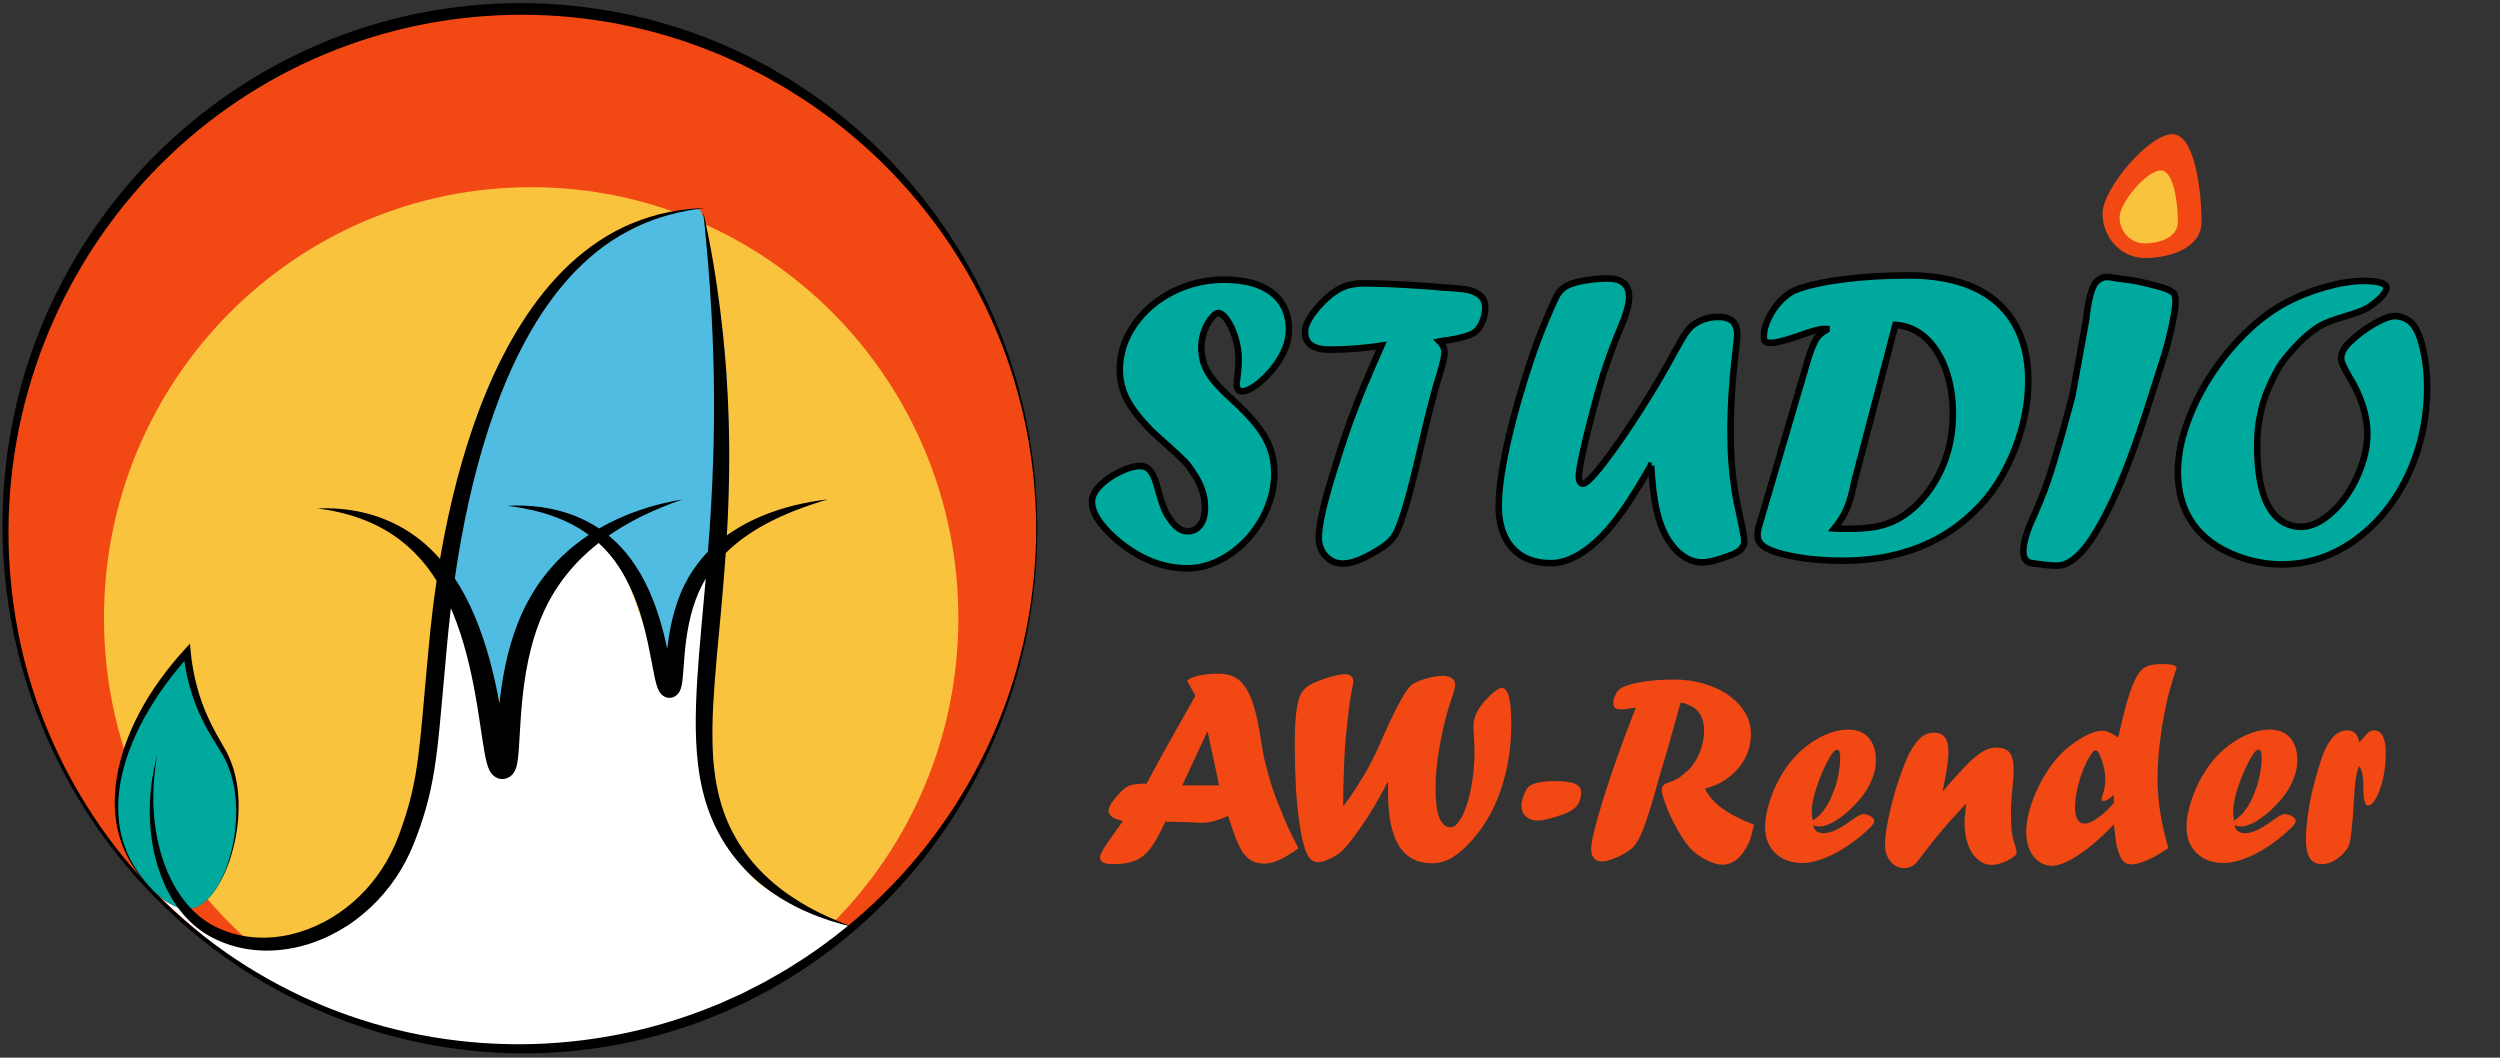
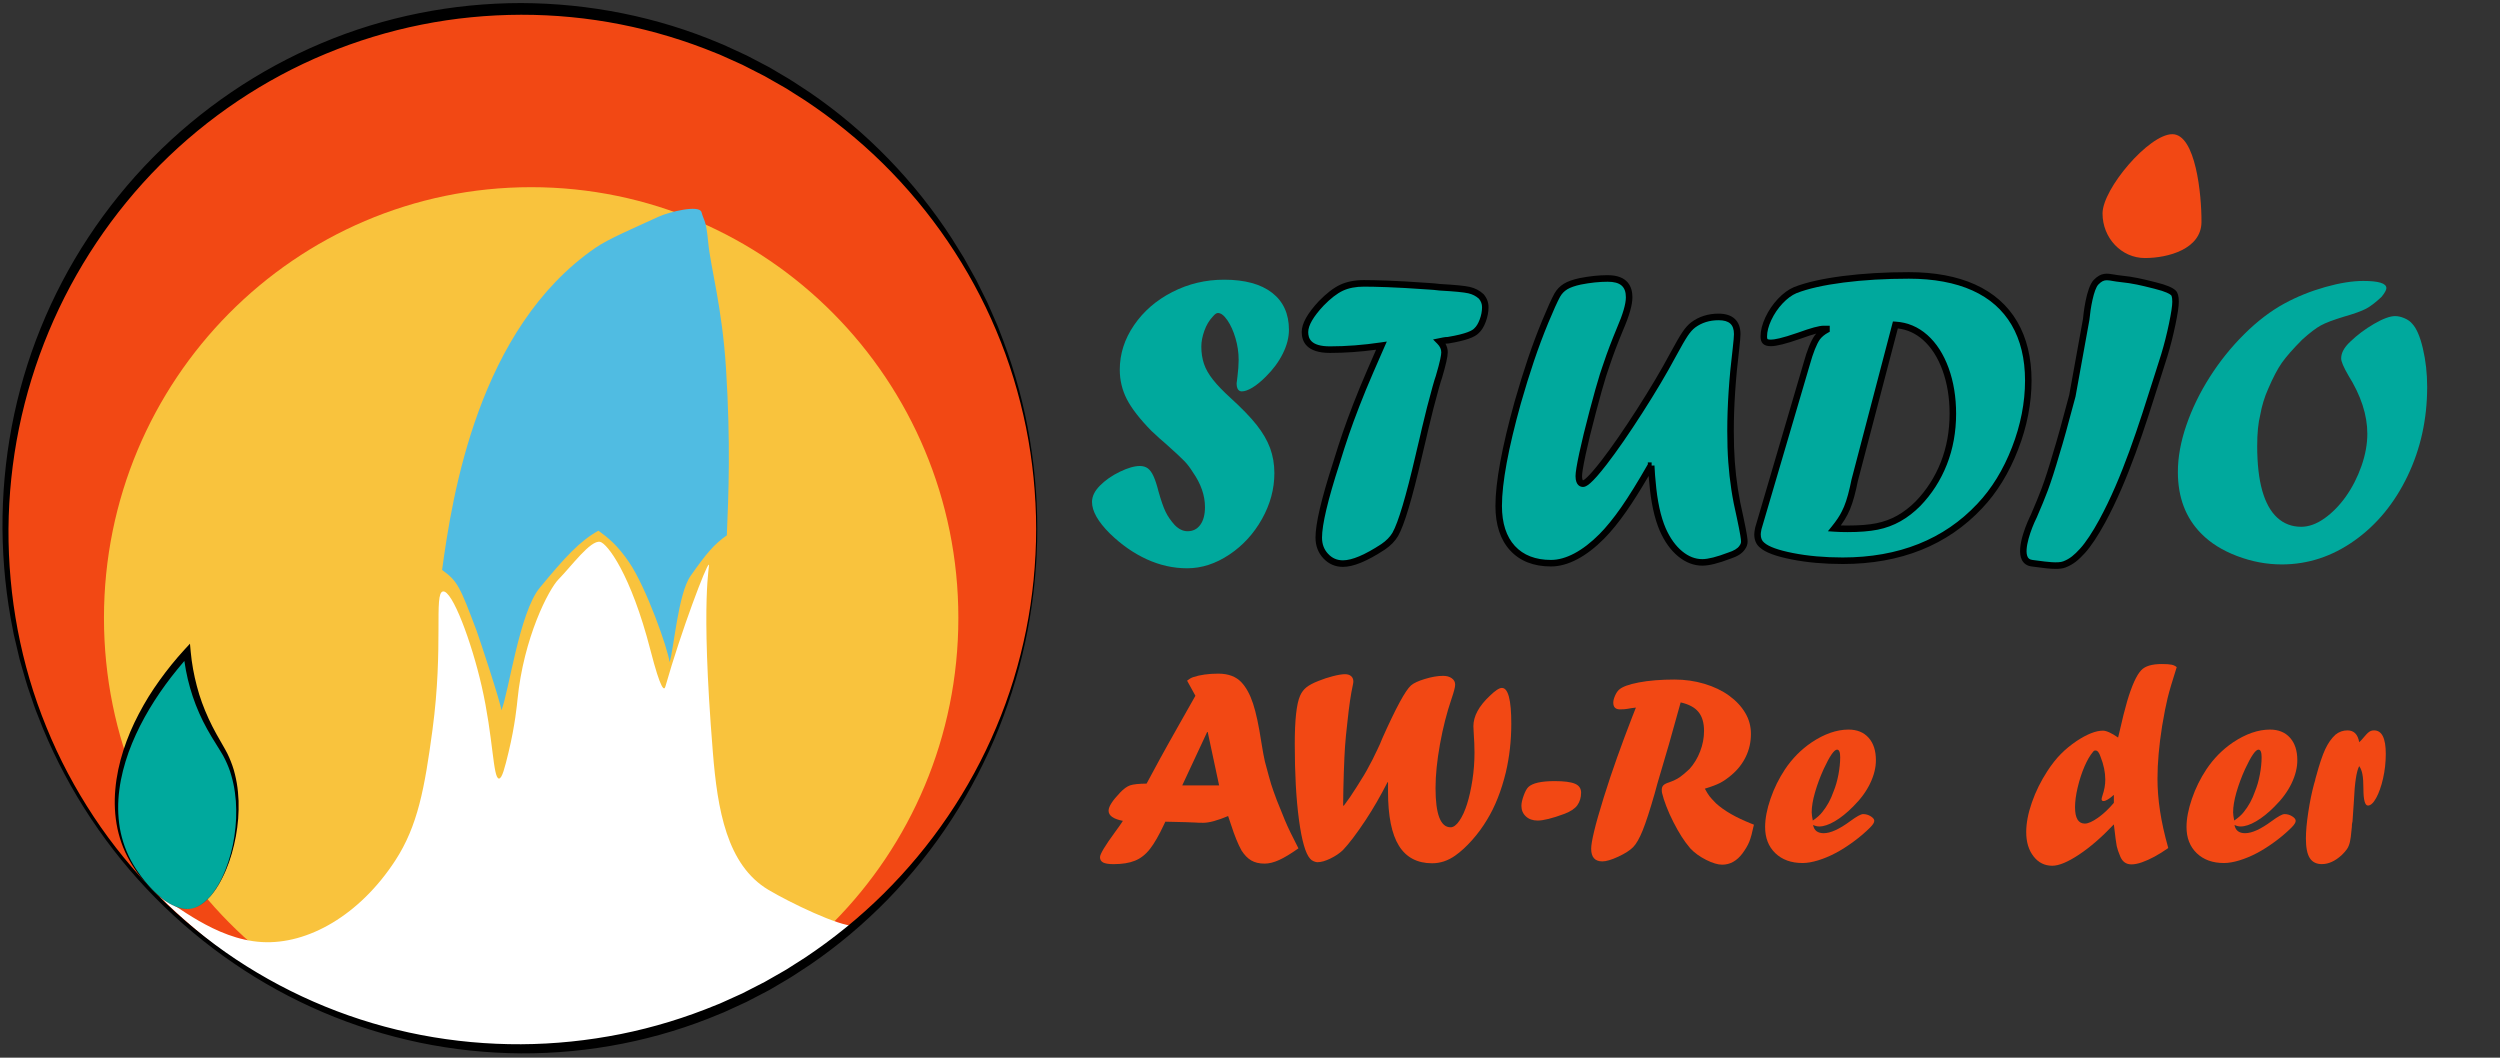
<svg xmlns="http://www.w3.org/2000/svg" width="234" height="99" viewBox="0 0 234 99" fill="none">
  <rect x="0" y="0" width="234" height="99" fill="#333333" stroke="none" />
  <path d="M48.776 98.168C75.43 98.168 97.037 76.378 97.037 49.5C97.037 22.622 75.43 0.833 48.776 0.833C22.121 0.833 0.514 22.622 0.514 49.5C0.514 76.378 22.121 98.168 48.776 98.168Z" fill="#F24814" />
  <path d="M49.716 98.162C71.8 98.162 89.702 80.11 89.702 57.841C89.702 35.572 71.8 17.52 49.716 17.52C27.633 17.52 9.731 35.572 9.731 57.841C9.731 80.11 27.633 98.162 49.716 98.162Z" fill="#F9C33D" />
  <path d="M41.458 55.361C40.596 55.514 41.535 60.464 40.481 68.309C39.746 73.782 39.104 77.315 36.992 80.552C33.68 85.632 28.841 88.426 24.515 88.177C20.092 87.924 16.374 84.549 14.94 83.911C16.677 85.691 20.613 89.155 24.226 91.409C26.749 92.983 29.1 94 30.295 94.471C36.23 96.812 43.914 98.546 51.791 98.088C61.522 97.521 72.473 93.955 79.945 86.657C78.534 86.703 73.964 84.5 71.936 83.296C68.019 80.971 67.157 75.754 66.726 70.442C65.522 55.64 66.492 52.886 66.342 52.854C66.141 52.81 63.788 58.96 62.277 64.269C62.174 64.63 61.876 64.71 60.881 60.849C59.037 53.685 56.824 50.859 56.172 50.718C55.269 50.523 53.461 53.03 52.287 54.215C51.364 55.148 49.016 59.659 48.436 65.493C48.396 65.894 48.215 67.871 47.598 70.419C47.252 71.849 46.995 72.879 46.703 72.873C46.136 72.859 46.174 68.987 45.085 64.226C44.142 60.091 42.328 55.208 41.458 55.361Z" fill="white" />
  <path d="M97.09 49.5C97.092 52.689 96.785 55.877 96.182 59.01C95.587 62.144 94.674 65.215 93.491 68.177C92.302 71.138 90.827 73.985 89.092 76.664C87.355 79.343 85.358 81.854 83.133 84.145C80.903 86.431 78.454 88.506 75.815 90.306L74.813 90.963L74.312 91.291C74.146 91.401 73.979 91.511 73.805 91.609L72.773 92.216L72.257 92.52L71.999 92.671L71.734 92.811L70.672 93.364L70.14 93.64L69.873 93.778L69.602 93.903L68.513 94.403L67.969 94.653C67.879 94.694 67.788 94.737 67.697 94.775L67.419 94.886C61.537 97.374 55.148 98.624 48.777 98.596C45.59 98.576 42.408 98.24 39.29 97.593C36.174 96.942 33.123 95.983 30.198 94.734C27.273 93.484 24.471 91.942 21.848 90.144C19.221 88.35 16.77 86.299 14.533 84.032C10.061 79.501 6.469 74.094 4.023 68.195L3.583 67.081C3.44 66.709 3.279 66.343 3.159 65.961L2.773 64.826C2.649 64.446 2.506 64.074 2.405 63.686L2.073 62.535L1.907 61.959C1.88 61.862 1.85 61.767 1.826 61.67L1.758 61.379L1.483 60.211L1.345 59.627L1.277 59.335L1.223 59.04C0.587 55.905 0.257 52.705 0.233 49.501C0.193 43.095 1.386 36.665 3.804 30.718C6.208 24.766 9.809 19.308 14.309 14.746C18.809 10.185 24.203 6.518 30.1 4.039C35.993 1.549 42.388 0.289 48.774 0.286C55.161 0.308 61.551 1.574 67.434 4.076L67.712 4.189C67.803 4.226 67.894 4.271 67.984 4.313L68.528 4.564L69.617 5.066L69.888 5.192L70.155 5.33L70.685 5.608L71.748 6.163L72.013 6.303L72.271 6.455L72.786 6.76L73.818 7.369C73.991 7.468 74.159 7.578 74.325 7.688L74.825 8.016L75.827 8.675C78.465 10.48 80.912 12.559 83.139 14.849C85.363 17.142 87.363 19.652 89.099 22.332L89.731 23.35L90.047 23.859C90.154 24.027 90.26 24.198 90.352 24.374L90.934 25.42L91.225 25.942L91.37 26.204L91.503 26.471L92.035 27.544L92.301 28.08L92.434 28.349L92.554 28.622L93.034 29.719L93.274 30.266C93.314 30.358 93.356 30.448 93.392 30.541L93.499 30.821C94.681 33.785 95.593 36.856 96.187 39.99C96.788 43.121 97.093 46.311 97.09 49.5ZM96.987 49.5C96.974 46.318 96.664 43.136 96.038 40.019C95.405 36.904 94.478 33.849 93.241 30.927C90.784 25.076 87.146 19.754 82.665 15.326C80.422 13.114 77.963 11.13 75.349 9.394L74.356 8.763L73.859 8.448C73.694 8.341 73.529 8.236 73.356 8.143L72.334 7.561L71.823 7.27L71.568 7.125L71.306 6.991L70.26 6.458L69.737 6.19L69.475 6.058L69.208 5.938L68.137 5.456L67.601 5.215C67.512 5.176 67.424 5.133 67.332 5.096L67.059 4.989C64.164 3.799 61.158 2.888 58.092 2.283C55.026 1.676 51.902 1.378 48.777 1.381C45.653 1.39 42.529 1.691 39.465 2.304C36.401 2.915 33.398 3.833 30.509 5.028C24.729 7.421 19.425 10.981 14.989 15.43C10.554 19.88 6.989 25.21 4.561 31.034C3.346 33.945 2.414 36.977 1.78 40.074C1.148 43.171 0.82 46.334 0.794 49.501C0.762 55.835 1.939 62.19 4.343 68.06C5.534 70.998 7.03 73.81 8.775 76.451C10.522 79.094 12.54 81.552 14.766 83.796C17 86.032 19.456 88.044 22.08 89.793C24.708 91.535 27.503 93.016 30.414 94.205C36.235 96.59 42.513 97.771 48.776 97.741C51.908 97.726 55.035 97.399 58.105 96.787C61.174 96.171 64.18 95.249 67.076 94.052L67.348 93.945C67.439 93.909 67.527 93.865 67.617 93.826L68.153 93.584L69.224 93.099L69.492 92.978L69.753 92.844L70.276 92.575L71.322 92.039L71.584 91.905L71.839 91.759L72.35 91.468L73.371 90.884C73.544 90.79 73.709 90.684 73.873 90.578L74.369 90.261L75.362 89.629C77.975 87.886 80.431 85.899 82.672 83.683C87.153 79.254 90.791 73.93 93.248 68.076C94.485 65.154 95.411 62.099 96.043 58.983C96.669 55.864 96.977 52.682 96.987 49.5Z" fill="black" />
  <path d="M17.994 85.031C15.889 85.493 13.192 82.552 11.996 80.174C9.326 74.864 11.681 67.471 17.508 61.055C17.572 61.703 17.699 62.696 17.994 63.876C18.858 67.334 20.379 69.314 21.075 70.615C23.833 75.771 21.159 84.338 17.994 85.031Z" fill="#00A99D" />
  <path d="M17.994 85.031C17.397 85.162 16.774 85.013 16.229 84.759C15.679 84.501 15.179 84.144 14.72 83.744C13.802 82.945 13.019 81.991 12.37 80.955C12.047 80.436 11.758 79.891 11.531 79.32C11.302 78.75 11.123 78.157 10.992 77.555C10.74 76.346 10.683 75.097 10.796 73.865C10.903 72.631 11.17 71.415 11.547 70.237C11.738 69.649 11.954 69.07 12.193 68.5C12.436 67.933 12.7 67.373 12.989 66.828C13.271 66.279 13.584 65.746 13.902 65.219C14.231 64.698 14.572 64.184 14.932 63.685C15.65 62.685 16.424 61.725 17.254 60.82L17.781 60.248L17.852 61.021C17.951 62.097 18.147 63.164 18.423 64.209C18.692 65.256 19.068 66.272 19.52 67.255C19.746 67.748 19.992 68.23 20.256 68.706C20.519 69.184 20.802 69.651 21.071 70.138C21.349 70.621 21.573 71.147 21.756 71.675L21.885 72.075L21.992 72.481C22.03 72.616 22.056 72.754 22.085 72.89C22.111 73.028 22.146 73.162 22.164 73.301C22.26 73.851 22.305 74.407 22.331 74.963C22.346 75.517 22.335 76.073 22.294 76.625C22.208 77.73 22.004 78.821 21.699 79.881C21.394 80.941 20.969 81.968 20.403 82.91C20.118 83.379 19.789 83.826 19.394 84.207C19 84.588 18.53 84.905 17.994 85.031ZM17.994 85.031C18.527 84.901 18.995 84.581 19.384 84.2C19.774 83.816 20.098 83.369 20.379 82.899C20.939 81.955 21.328 80.916 21.611 79.859C21.896 78.8 22.049 77.707 22.101 76.615C22.123 76.069 22.113 75.521 22.076 74.978C22.029 74.435 21.962 73.894 21.847 73.364C21.823 73.23 21.785 73.1 21.754 72.969C21.722 72.838 21.691 72.705 21.648 72.578L21.529 72.19L21.39 71.811C21.19 71.31 20.963 70.829 20.674 70.371C20.39 69.909 20.092 69.445 19.808 68.97C19.523 68.495 19.252 68.007 19.002 67.509C18.005 65.51 17.384 63.319 17.165 61.09L17.762 61.291C16.96 62.19 16.193 63.119 15.484 64.091C14.776 65.065 14.122 66.076 13.539 67.13C12.957 68.183 12.45 69.278 12.038 70.409C11.636 71.543 11.324 72.713 11.172 73.907C11.013 75.101 11.02 76.32 11.217 77.513C11.429 78.701 11.841 79.858 12.461 80.901C12.768 81.424 13.117 81.922 13.495 82.397C13.875 82.87 14.284 83.321 14.739 83.724C15.193 84.126 15.689 84.485 16.235 84.746C16.777 85.004 17.395 85.157 17.994 85.031Z" fill="black" />
  <path d="M67.958 34.545C67.594 28.726 66.512 25.041 66.291 22.714C66.08 20.496 65.921 20.795 65.659 19.855C65.457 19.131 62.599 19.848 61.677 20.27C59.269 21.374 56.954 22.356 55.752 23.183C44.751 30.74 42.325 46.425 41.379 53.349C42.832 54.385 43.051 54.906 44.599 59.008C44.849 59.669 46.895 65.864 46.931 66.483C47.623 64.802 48.609 57.329 50.521 55.015C52.936 52.093 54.247 50.669 56.01 49.672C56.911 50.326 57.794 51.021 58.894 52.645C60.5 55.014 62.511 60.705 62.673 61.979C63.072 60.788 63.468 55.572 64.634 53.911C66.124 51.785 66.865 50.914 68.031 50.11C68.195 46.269 68.391 41.46 67.958 34.545Z" fill="#50BCE2" />
-   <path d="M78.775 86.356C78.423 86.206 78.069 86.065 77.721 85.91C77.027 85.596 76.34 85.272 75.681 84.897C75.016 84.534 74.378 84.127 73.759 83.7C73.143 83.269 72.556 82.799 72 82.299C71.444 81.8 70.923 81.264 70.446 80.694L70.094 80.261C69.982 80.112 69.867 79.968 69.759 79.816L69.444 79.358L69.287 79.129L69.209 79.014L69.138 78.894C68.756 78.26 68.398 77.614 68.114 76.934L67.899 76.425C67.833 76.252 67.777 76.078 67.715 75.904L67.625 75.642C67.595 75.555 67.561 75.47 67.539 75.38L67.389 74.847L67.314 74.581C67.287 74.493 67.273 74.401 67.252 74.311L67.133 73.769C67.089 73.59 67.062 73.405 67.032 73.222L66.943 72.672C66.891 72.305 66.854 71.933 66.808 71.564L66.726 70.445C66.653 68.948 66.676 67.434 66.76 65.916C66.841 64.397 66.964 62.874 67.104 61.347C67.238 59.82 67.387 58.289 67.527 56.754C67.662 55.219 67.793 53.68 67.902 52.139L67.927 51.765C69.004 50.697 70.277 49.803 71.646 49.065C73.471 48.072 75.458 47.35 77.488 46.74C76.434 46.862 75.386 47.045 74.349 47.304C73.313 47.56 72.287 47.888 71.29 48.305C70.792 48.514 70.301 48.746 69.819 48.999C69.338 49.255 68.869 49.539 68.412 49.844C68.284 49.929 68.158 50.017 68.032 50.108L68.049 49.825C68.097 49.054 68.127 48.28 68.16 47.508L68.197 46.347C68.209 45.961 68.223 45.574 68.228 45.188C68.242 44.414 68.257 43.64 68.252 42.866L68.251 41.705C68.247 41.318 68.24 40.931 68.232 40.544C68.223 40.156 68.218 39.77 68.206 39.384L68.164 38.224C68.143 37.45 68.091 36.678 68.047 35.906C68.007 35.134 67.95 34.362 67.885 33.593C67.76 32.051 67.599 30.514 67.408 28.98C67.213 27.448 66.991 25.919 66.727 24.399C66.593 23.639 66.457 22.88 66.308 22.122C66.154 21.366 66.002 20.611 65.829 19.86C65.905 20.628 65.987 21.392 66.055 22.16C66.131 22.926 66.198 23.692 66.262 24.459C66.385 25.991 66.497 27.524 66.581 29.056C66.669 30.589 66.732 32.121 66.776 33.654C66.789 34.036 66.792 34.42 66.803 34.803C66.814 35.185 66.817 35.569 66.82 35.951C66.829 36.718 66.839 37.483 66.833 38.249L66.83 39.398C66.828 39.78 66.818 40.163 66.811 40.546L66.793 41.694L66.76 42.841C66.712 44.371 66.642 45.9 66.556 47.429C66.467 48.83 66.379 50.233 66.265 51.634C66.142 51.76 66.021 51.889 65.903 52.021C65.532 52.441 65.188 52.888 64.872 53.354C64.558 53.822 64.279 54.316 64.032 54.822C63.535 55.835 63.184 56.906 62.923 57.986C62.703 58.9 62.561 59.825 62.454 60.742C62.276 59.911 62.079 59.075 61.835 58.248C61.525 57.197 61.16 56.155 60.694 55.151C60.234 54.145 59.678 53.175 59.011 52.281C58.679 51.834 58.317 51.407 57.926 51.008C57.624 50.7 57.309 50.403 56.974 50.131C57.962 49.446 59.014 48.841 60.107 48.305C61.325 47.71 62.593 47.196 63.89 46.741C62.536 46.968 61.191 47.294 59.879 47.745C58.567 48.193 57.288 48.763 56.071 49.466C55.355 48.987 54.592 48.591 53.803 48.278C52.784 47.881 51.727 47.62 50.665 47.468C50.132 47.399 49.6 47.345 49.067 47.328C48.534 47.312 48.002 47.309 47.473 47.34C48.525 47.47 49.563 47.663 50.571 47.934C51.576 48.215 52.551 48.575 53.464 49.044C54.041 49.343 54.593 49.685 55.11 50.068C54.245 50.644 53.423 51.294 52.662 52.019C52.14 52.509 51.659 53.044 51.204 53.601C50.75 54.16 50.324 54.745 49.95 55.362C49.573 55.979 49.222 56.614 48.918 57.27C48.613 57.925 48.352 58.597 48.119 59.278C47.649 60.638 47.325 62.034 47.08 63.432C46.94 64.233 46.834 65.036 46.748 65.838C46.62 65.144 46.482 64.45 46.326 63.759C46.016 62.388 45.657 61.02 45.197 59.679C44.968 59.008 44.721 58.341 44.442 57.685C44.163 57.03 43.859 56.384 43.525 55.751C43.235 55.199 42.912 54.661 42.569 54.139C42.752 52.871 42.959 51.606 43.189 50.347C44.024 45.797 45.171 41.299 46.837 37.002C47.674 34.858 48.647 32.767 49.807 30.789C50.968 28.814 52.321 26.948 53.92 25.315C54.718 24.499 55.577 23.741 56.498 23.066C57.42 22.392 58.402 21.8 59.435 21.305C59.949 21.052 60.48 20.832 61.017 20.631C61.554 20.429 62.102 20.255 62.658 20.104C63.767 19.794 64.907 19.59 66.06 19.464C64.901 19.491 63.742 19.622 62.599 19.851C62.028 19.968 61.46 20.11 60.901 20.281C60.342 20.453 59.787 20.644 59.244 20.869C57.063 21.751 55.075 23.101 53.339 24.709C52.472 25.516 51.67 26.391 50.922 27.31C50.176 28.23 49.492 29.199 48.855 30.196C48.217 31.194 47.635 32.226 47.095 33.278C46.554 34.33 46.055 35.401 45.599 36.491C45.141 37.58 44.72 38.684 44.329 39.797C43.94 40.911 43.587 42.038 43.258 43.17C42.599 45.434 42.062 47.731 41.605 50.041C41.456 50.797 41.318 51.556 41.189 52.316C41.157 52.28 41.126 52.242 41.094 52.206C40.853 51.939 40.609 51.674 40.343 51.43L39.951 51.059C39.917 51.029 39.886 50.996 39.852 50.968L39.748 50.881L39.539 50.71C39.399 50.596 39.263 50.481 39.122 50.371L38.684 50.059L38.466 49.903C38.394 49.85 38.315 49.806 38.24 49.758L37.785 49.476C37.711 49.428 37.632 49.385 37.552 49.344L37.317 49.218L37.081 49.093C37.003 49.05 36.925 49.009 36.843 48.974C36.52 48.828 36.203 48.671 35.869 48.553C35.213 48.291 34.535 48.094 33.855 47.94C32.491 47.633 31.099 47.532 29.728 47.59C30.409 47.682 31.083 47.792 31.745 47.951L31.993 48.008L32.239 48.072C32.403 48.117 32.568 48.154 32.729 48.206L33.214 48.354L33.691 48.52C34.322 48.752 34.941 49.009 35.527 49.325C35.824 49.472 36.107 49.648 36.393 49.815C36.465 49.855 36.535 49.901 36.603 49.949L36.809 50.087L37.014 50.225C37.084 50.27 37.151 50.316 37.215 50.369C38.281 51.146 39.213 52.083 40.014 53.116C40.317 53.516 40.6 53.931 40.867 54.359C40.736 55.242 40.615 56.127 40.506 57.015C40.364 58.182 40.245 59.355 40.134 60.519C40.024 61.684 39.916 62.847 39.813 64.011C39.608 66.338 39.425 68.665 39.13 70.942C38.98 72.08 38.789 73.203 38.528 74.304C38.268 75.406 37.935 76.49 37.554 77.567L37.26 78.371C37.159 78.63 37.055 78.888 36.941 79.14C36.716 79.646 36.463 80.141 36.185 80.62C35.63 81.579 34.972 82.478 34.222 83.293C32.722 84.919 30.855 86.216 28.787 86.987C27.755 87.371 26.674 87.63 25.579 87.724C25.033 87.774 24.482 87.776 23.934 87.744C23.388 87.704 22.842 87.632 22.308 87.507C22.04 87.449 21.776 87.371 21.515 87.291C21.254 87.205 20.995 87.114 20.742 87.006C20.615 86.955 20.491 86.895 20.366 86.84C20.243 86.779 20.116 86.721 19.999 86.656C19.759 86.53 19.525 86.39 19.298 86.237C18.391 85.629 17.605 84.821 16.958 83.907C16.307 82.994 15.79 81.972 15.397 80.903C15.002 79.831 14.734 78.709 14.561 77.57C14.389 76.43 14.325 75.27 14.358 74.11C14.371 73.53 14.412 72.949 14.473 72.37C14.536 71.791 14.62 71.214 14.723 70.639C14.419 71.766 14.213 72.924 14.101 74.094C13.993 75.264 13.988 76.448 14.091 77.626C14.192 78.805 14.418 79.978 14.771 81.118C15.126 82.256 15.616 83.362 16.265 84.381C16.917 85.397 17.74 86.324 18.732 87.054C18.98 87.236 19.238 87.405 19.505 87.559C19.639 87.639 19.774 87.705 19.908 87.779C20.044 87.846 20.181 87.916 20.32 87.979C20.596 88.109 20.88 88.22 21.166 88.326C21.454 88.426 21.744 88.522 22.04 88.599C22.629 88.759 23.233 88.862 23.839 88.924C24.446 88.979 25.056 88.994 25.665 88.957C26.272 88.924 26.877 88.846 27.473 88.726C28.071 88.609 28.657 88.446 29.232 88.249C30.381 87.854 31.48 87.311 32.499 86.65C33.009 86.32 33.499 85.957 33.966 85.567C34.434 85.177 34.881 84.764 35.303 84.323C36.143 83.44 36.894 82.468 37.519 81.418C37.833 80.894 38.119 80.353 38.376 79.797C38.504 79.52 38.623 79.239 38.737 78.955C38.848 78.675 38.951 78.399 39.057 78.12C39.474 77.005 39.838 75.859 40.123 74.691C40.411 73.525 40.622 72.343 40.786 71.168L40.903 70.286L41.003 69.407C41.038 69.114 41.065 68.823 41.096 68.53L41.183 67.654C41.296 66.486 41.398 65.323 41.503 64.16L41.814 60.676C41.919 59.515 42.035 58.365 42.17 57.214C42.181 57.12 42.192 57.026 42.203 56.931C42.407 57.398 42.595 57.873 42.769 58.352C42.995 58.979 43.205 59.612 43.393 60.255C43.766 61.541 44.076 62.851 44.332 64.179C44.458 64.843 44.58 65.51 44.69 66.18C44.8 66.851 44.902 67.525 45.002 68.205C45.103 68.885 45.206 69.567 45.326 70.271C45.389 70.625 45.453 70.98 45.555 71.373C45.581 71.471 45.611 71.574 45.647 71.685C45.684 71.796 45.726 71.914 45.794 72.056C45.814 72.095 45.829 72.129 45.855 72.172L45.891 72.235L45.936 72.305C46.004 72.401 46.086 72.516 46.257 72.651C46.343 72.718 46.454 72.787 46.599 72.841C46.635 72.855 46.672 72.866 46.709 72.876C46.749 72.886 46.79 72.895 46.829 72.901C46.911 72.915 46.992 72.919 47.074 72.915C47.155 72.912 47.233 72.899 47.313 72.88C47.392 72.861 47.469 72.835 47.532 72.804C47.599 72.772 47.664 72.736 47.726 72.696C47.774 72.661 47.819 72.625 47.863 72.586C47.886 72.566 47.907 72.546 47.926 72.526C47.945 72.507 47.956 72.493 47.972 72.476C48.001 72.442 48.028 72.409 48.054 72.374C48.084 72.335 48.095 72.314 48.114 72.284C48.131 72.256 48.147 72.228 48.163 72.199C48.217 72.099 48.255 72.007 48.281 71.934C48.336 71.78 48.367 71.657 48.39 71.544C48.438 71.316 48.464 71.121 48.488 70.93C48.533 70.55 48.557 70.196 48.581 69.844L48.706 67.78C48.785 66.421 48.908 65.081 49.1 63.758C49.288 62.434 49.562 61.13 49.93 59.862C50.304 58.596 50.787 57.376 51.412 56.226C52.033 55.075 52.797 54 53.676 53.017C54.116 52.526 54.588 52.062 55.081 51.62C55.389 51.344 55.707 51.08 56.035 50.825C56.761 51.481 57.388 52.239 57.926 53.059C58.205 53.48 58.459 53.919 58.69 54.37C58.922 54.821 59.137 55.284 59.328 55.756C59.712 56.703 60.029 57.682 60.288 58.684C60.548 59.685 60.762 60.704 60.953 61.741C61.051 62.261 61.147 62.782 61.261 63.325C61.29 63.461 61.32 63.599 61.355 63.74C61.388 63.881 61.428 64.026 61.478 64.183C61.502 64.26 61.531 64.343 61.566 64.43L61.594 64.498C61.603 64.519 61.614 64.544 61.626 64.569C61.651 64.619 61.673 64.668 61.712 64.729L61.738 64.771C61.747 64.785 61.755 64.799 61.769 64.817C61.794 64.853 61.82 64.886 61.846 64.919C61.857 64.934 61.879 64.956 61.898 64.976C61.918 64.996 61.938 65.016 61.957 65.035L61.988 65.064C61.997 65.073 62.011 65.082 62.027 65.095C62.056 65.118 62.087 65.139 62.118 65.159C62.151 65.179 62.179 65.196 62.218 65.215C62.258 65.234 62.302 65.251 62.345 65.266C62.39 65.28 62.432 65.294 62.478 65.302C62.525 65.31 62.573 65.315 62.622 65.317C62.814 65.329 63.011 65.276 63.172 65.184C63.323 65.095 63.431 64.984 63.494 64.899C63.511 64.876 63.527 64.855 63.543 64.832C63.559 64.81 63.568 64.794 63.579 64.774C63.601 64.736 63.623 64.695 63.637 64.665C63.703 64.528 63.731 64.427 63.76 64.33C63.81 64.141 63.835 63.985 63.858 63.833C63.9 63.532 63.922 63.258 63.944 62.985C63.986 62.443 64.021 61.92 64.067 61.4C64.15 60.361 64.283 59.341 64.491 58.345C64.697 57.349 64.992 56.379 65.387 55.459C65.582 55.008 65.806 54.571 66.057 54.151C66.053 54.203 66.048 54.255 66.044 54.306L65.837 56.601C65.702 58.133 65.559 59.665 65.434 61.205C65.315 62.745 65.204 64.291 65.152 65.849C65.102 67.405 65.102 68.976 65.234 70.55C65.272 70.944 65.313 71.338 65.356 71.73L65.443 72.319L65.486 72.614C65.5 72.713 65.515 72.81 65.537 72.907L65.656 73.494C65.696 73.689 65.733 73.884 65.788 74.078L65.939 74.657C65.966 74.754 65.986 74.851 66.018 74.946L66.111 75.233C66.591 76.759 67.299 78.22 68.213 79.524C69.126 80.828 70.23 81.984 71.469 82.949C71.62 83.074 71.782 83.185 71.938 83.302L72.175 83.476L72.418 83.641C72.582 83.749 72.74 83.862 72.906 83.965L73.405 84.27C74.079 84.659 74.763 85.026 75.476 85.329C76.181 85.646 76.905 85.911 77.633 86.157C77.999 86.275 78.369 86.377 78.736 86.489C79.107 86.586 79.479 86.677 79.851 86.769L78.775 86.356ZM46.257 71.179C46.257 71.177 46.258 71.176 46.258 71.175L46.257 71.177C46.257 71.177 46.257 71.177 46.257 71.179ZM47.722 71.099C47.722 71.099 47.722 71.1 47.723 71.1C47.723 71.101 47.723 71.101 47.724 71.101C47.723 71.101 47.722 71.1 47.722 71.099ZM63.157 63.836C63.158 63.839 63.158 63.837 63.157 63.836V63.836Z" fill="black" />
  <path d="M111.89 65.124L111.112 63.709C111.308 63.555 111.49 63.447 111.66 63.388C112.314 63.165 113.105 63.053 114.031 63.053C114.966 63.053 115.688 63.322 116.199 63.864C116.64 64.336 117.002 64.996 117.282 65.845C117.563 66.694 117.823 67.904 118.061 69.472C118.189 70.27 118.299 70.87 118.393 71.274C118.692 72.397 118.889 73.115 118.988 73.429C119.086 73.741 119.263 74.241 119.519 74.927C119.604 75.125 119.717 75.401 119.857 75.757C119.997 76.114 120.131 76.446 120.259 76.755C120.539 77.424 120.964 78.308 121.534 79.405C120.82 79.911 120.216 80.275 119.723 80.499C119.23 80.722 118.78 80.834 118.371 80.834C117.869 80.834 117.45 80.735 117.115 80.537C116.779 80.34 116.475 80.028 116.203 79.599C115.879 79.016 115.557 78.222 115.233 77.219C115.199 77.125 115.159 77.005 115.112 76.859C115.065 76.713 115.011 76.555 114.952 76.382C113.953 76.802 113.177 77.013 112.622 77.013C112.305 77.013 112.033 77.004 111.802 76.986C111.605 76.969 110.696 76.944 109.075 76.909L108.957 77.161C108.488 78.168 108.049 78.933 107.641 79.456C107.233 79.98 106.763 80.349 106.231 80.562C105.7 80.778 105.035 80.884 104.236 80.884C103.777 80.884 103.449 80.832 103.254 80.73C103.058 80.627 102.96 80.46 102.96 80.229C102.96 79.946 103.428 79.165 104.363 77.888C104.696 77.441 104.941 77.09 105.103 76.832C104.211 76.661 103.763 76.344 103.763 75.88C103.763 75.502 104.12 74.941 104.834 74.195C105.174 73.835 105.491 73.605 105.785 73.506C106.079 73.407 106.591 73.354 107.322 73.345C108.003 72.085 108.437 71.28 108.624 70.933C108.811 70.585 109.053 70.147 109.352 69.62C109.649 69.093 109.987 68.493 110.366 67.819C110.744 67.145 111.252 66.248 111.89 65.124ZM112.99 68.515L110.659 73.511H114.108L113.041 68.515H112.99Z" fill="#F24814" />
  <path d="M129.922 73.215H129.872C129.216 74.501 128.535 75.68 127.829 76.752C126.986 78.021 126.276 78.961 125.697 79.57C125.382 79.87 124.99 80.134 124.522 80.361C124.053 80.589 123.649 80.703 123.309 80.703C123.224 80.703 123.111 80.675 122.971 80.619C122.831 80.562 122.718 80.484 122.632 80.381C122.199 79.91 121.849 78.699 121.585 76.748C121.321 74.796 121.19 72.427 121.19 69.64C121.19 67.376 121.356 65.871 121.687 65.125C121.823 64.808 122.019 64.546 122.273 64.34C122.528 64.134 122.906 63.932 123.408 63.735C123.851 63.555 124.307 63.405 124.779 63.285C125.252 63.165 125.624 63.105 125.895 63.105C126.133 63.105 126.323 63.165 126.463 63.285C126.603 63.405 126.673 63.572 126.673 63.786C126.673 63.873 126.656 63.987 126.623 64.134C126.444 64.931 126.278 66.055 126.126 67.504C126.015 68.464 125.938 69.245 125.896 69.845C125.854 70.445 125.816 71.265 125.781 72.302C125.746 73.34 125.725 74.365 125.718 75.377L125.769 75.429C126.152 74.931 126.561 74.335 126.995 73.641C127.148 73.384 127.297 73.144 127.442 72.921C127.587 72.699 127.744 72.436 127.914 72.136C128.306 71.433 128.656 70.746 128.962 70.078C129.114 69.769 129.251 69.456 129.371 69.139C130.648 66.275 131.546 64.615 132.066 64.16C132.304 63.946 132.74 63.742 133.375 63.549C134.009 63.356 134.577 63.259 135.079 63.259C135.403 63.259 135.67 63.334 135.884 63.484C136.097 63.634 136.203 63.834 136.203 64.082C136.203 64.306 136.088 64.751 135.859 65.42C135.416 66.715 135.057 68.13 134.78 69.665C134.504 71.2 134.366 72.567 134.366 73.769C134.366 76.213 134.836 77.435 135.777 77.435C136.048 77.435 136.324 77.229 136.603 76.817C136.883 76.406 137.122 75.882 137.32 75.248C137.52 74.612 137.685 73.874 137.816 73.029C137.947 72.184 138.013 71.316 138.013 70.424C138.013 69.892 137.987 69.261 137.936 68.532C137.919 68.335 137.91 68.151 137.91 67.979C137.91 67.035 138.425 66.084 139.454 65.123C139.956 64.634 140.33 64.389 140.577 64.389C141.163 64.389 141.457 65.504 141.457 67.734C141.457 69.32 141.287 70.839 140.947 72.287C140.522 74.029 139.936 75.507 139.188 76.725C138.797 77.385 138.332 78.02 137.793 78.629C137.253 79.237 136.719 79.726 136.192 80.095C135.52 80.566 134.806 80.802 134.05 80.802C132.656 80.802 131.619 80.256 130.939 79.162C130.258 78.069 129.919 76.377 129.919 74.088V73.215H129.922Z" fill="#F24814" />
  <path d="M143.922 76.804C143.471 76.804 143.105 76.675 142.825 76.418C142.545 76.16 142.404 75.83 142.404 75.427C142.404 75.179 142.474 74.86 142.615 74.469C142.755 74.079 142.902 73.811 143.055 73.665C143.446 73.296 144.267 73.112 145.516 73.112C146.4 73.112 147.035 73.194 147.417 73.358C147.8 73.52 147.991 73.799 147.991 74.194C147.991 74.649 147.872 75.043 147.634 75.377C147.412 75.686 147.013 75.953 146.435 76.175C145.304 76.594 144.466 76.804 143.922 76.804Z" fill="#F24814" />
  <path d="M152.775 67.105L153.12 66.23C152.865 66.256 152.601 66.294 152.329 66.346C152.159 66.38 151.925 66.397 151.628 66.397C151.211 66.397 151.003 66.188 151.003 65.767C151.003 65.588 151.056 65.375 151.163 65.131C151.269 64.886 151.39 64.7 151.526 64.571C151.823 64.289 152.447 64.056 153.395 63.876C154.343 63.696 155.455 63.606 156.731 63.606C157.709 63.606 158.642 63.739 159.531 64.005C160.42 64.271 161.187 64.638 161.834 65.105C162.48 65.573 162.985 66.109 163.345 66.713C163.707 67.317 163.887 67.975 163.887 68.688C163.887 69.451 163.73 70.16 163.415 70.816C163.1 71.472 162.654 72.045 162.075 72.534C161.692 72.86 161.335 73.109 161.004 73.28C160.672 73.451 160.196 73.631 159.574 73.82C159.736 74.12 159.878 74.351 160.002 74.515C160.125 74.677 160.332 74.905 160.621 75.196C161.386 75.891 162.484 76.521 163.912 77.088C163.98 77.121 164.064 77.156 164.167 77.19C164.013 77.919 163.87 78.45 163.733 78.785C163.597 79.12 163.385 79.484 163.095 79.879C162.568 80.582 161.935 80.934 161.195 80.934C160.787 80.934 160.282 80.781 159.682 80.478C159.082 80.174 158.592 79.815 158.208 79.404C157.911 79.052 157.636 78.68 157.385 78.285C157.135 77.89 156.881 77.442 156.627 76.941C156.371 76.44 156.152 75.951 155.97 75.475C155.786 74.999 155.652 74.581 155.568 74.221C155.551 74.153 155.542 74.054 155.542 73.925C155.542 73.745 155.593 73.604 155.696 73.5C155.799 73.396 155.985 73.302 156.257 73.218C156.64 73.08 156.955 72.929 157.202 72.761C157.449 72.594 157.759 72.335 158.133 71.983C158.558 71.511 158.891 70.96 159.134 70.33C159.377 69.7 159.498 69.064 159.498 68.42C159.498 67.657 159.324 67.064 158.976 66.639C158.629 66.214 158.073 65.916 157.31 65.745C156.577 68.429 155.853 70.955 155.138 73.321L154.87 74.299C154.428 75.843 154.055 76.987 153.753 77.733C153.451 78.479 153.151 79.001 152.853 79.301C152.556 79.601 152.091 79.897 151.461 80.189C150.832 80.48 150.338 80.626 149.98 80.626C149.282 80.626 148.934 80.231 148.934 79.442C148.934 79.116 149.029 78.558 149.221 77.764C149.412 76.971 149.709 75.933 150.108 74.651C150.507 73.369 150.926 72.115 151.365 70.889C151.804 69.66 152.273 68.4 152.775 67.105Z" fill="#F24814" />
  <path d="M169.704 77.216C169.797 77.731 170.13 77.987 170.7 77.987C171.338 77.987 172.166 77.61 173.188 76.855C173.783 76.418 174.183 76.199 174.386 76.199C174.642 76.199 174.88 76.267 175.1 76.405C175.321 76.543 175.432 76.684 175.432 76.83C175.432 76.985 175.309 77.186 175.063 77.435C174.612 77.89 174.094 78.334 173.506 78.766C172.92 79.199 172.353 79.56 171.809 79.846C171.265 80.134 170.721 80.361 170.177 80.528C169.632 80.695 169.148 80.779 168.723 80.779C167.659 80.779 166.809 80.472 166.172 79.859C165.533 79.246 165.215 78.429 165.215 77.409C165.215 76.629 165.382 75.748 165.719 74.765C166.055 73.784 166.507 72.864 167.078 72.006C167.75 71.002 168.574 70.166 169.552 69.498C170.759 68.691 171.916 68.289 173.021 68.289C173.821 68.289 174.448 68.544 174.903 69.054C175.358 69.564 175.585 70.265 175.585 71.157C175.585 71.853 175.404 72.578 175.043 73.331C174.681 74.086 174.148 74.81 173.442 75.505C172.863 76.089 172.295 76.543 171.739 76.869C171.182 77.195 170.695 77.358 170.278 77.358C170.091 77.358 169.9 77.31 169.704 77.216ZM169.678 76.804C170.069 76.537 170.368 76.272 170.571 76.006C171.022 75.449 171.37 74.81 171.617 74.09C171.813 73.619 171.965 73.091 172.076 72.507C172.186 71.924 172.242 71.38 172.242 70.874C172.242 70.403 172.144 70.166 171.948 70.166C171.675 70.166 171.259 70.771 170.697 71.98C170.365 72.709 170.096 73.436 169.887 74.16C169.678 74.885 169.574 75.509 169.574 76.031C169.577 76.213 169.61 76.47 169.678 76.804Z" fill="#F24814" />
-   <path d="M181.894 74.022L182.663 73.12C183.44 72.251 184.056 71.605 184.511 71.179C184.966 70.754 185.374 70.446 185.735 70.257C186.095 70.069 186.464 69.974 186.837 69.974C187.44 69.974 187.864 70.136 188.111 70.463C188.358 70.789 188.48 71.355 188.48 72.16C188.48 72.495 188.446 72.987 188.379 73.639C188.277 74.505 188.225 75.32 188.225 76.082C188.225 76.94 188.267 77.635 188.353 78.166C188.412 78.493 188.501 78.817 188.62 79.144C188.705 79.453 188.748 79.662 188.748 79.774C188.748 79.911 188.697 80.019 188.594 80.095C188.33 80.326 187.982 80.528 187.548 80.7C187.114 80.871 186.749 80.957 186.451 80.957C185.966 80.957 185.526 80.79 185.131 80.456C184.736 80.123 184.429 79.659 184.212 79.066C183.996 78.475 183.886 77.806 183.886 77.06C183.886 76.562 183.937 75.975 184.04 75.297L183.989 75.246C183.624 75.657 183.329 75.984 183.103 76.224C182.877 76.464 182.667 76.691 182.472 76.905C181.52 78.002 180.712 78.994 180.049 79.876C179.793 80.22 179.559 80.52 179.347 80.776C179.032 81.094 178.675 81.252 178.276 81.252C177.732 81.252 177.289 81.046 176.95 80.635C176.609 80.224 176.439 79.691 176.439 79.04C176.439 78.638 176.486 78.144 176.579 77.561C176.672 76.978 176.799 76.354 176.956 75.69C177.113 75.025 177.301 74.341 177.517 73.638C177.734 72.934 177.97 72.265 178.225 71.631C178.616 70.576 179.093 69.752 179.655 69.161C180.038 68.775 180.501 68.582 181.045 68.582C181.93 68.582 182.372 69.161 182.372 70.319C182.372 71.168 182.196 72.385 181.844 73.969L181.894 74.022Z" fill="#F24814" />
  <path d="M198.254 69.035L198.382 68.507C198.646 67.332 198.884 66.382 199.096 65.659C199.308 64.934 199.528 64.321 199.753 63.819C199.979 63.318 200.202 62.955 200.422 62.731C200.779 62.345 201.422 62.153 202.349 62.153C202.757 62.153 203.062 62.174 203.261 62.216C203.461 62.259 203.621 62.336 203.74 62.447C203.332 63.725 203.048 64.684 202.892 65.323C202.734 65.961 202.562 66.839 202.375 67.953C202.086 69.771 201.941 71.412 201.941 72.88C201.941 73.849 202.019 74.855 202.177 75.896C202.334 76.939 202.591 78.099 202.949 79.376C202.498 79.694 202.066 79.964 201.653 80.186C201.241 80.409 200.85 80.585 200.48 80.714C200.11 80.843 199.784 80.906 199.504 80.906C199.011 80.906 198.662 80.661 198.458 80.172C198.288 79.77 198.178 79.446 198.126 79.201C198.075 78.956 197.985 78.278 197.858 77.162C196.719 78.364 195.628 79.309 194.585 79.999C193.544 80.689 192.712 81.034 192.091 81.034C191.377 81.034 190.792 80.74 190.337 80.153C189.882 79.565 189.654 78.809 189.654 77.882C189.654 77.051 189.83 76.126 190.184 75.11C190.537 74.094 191.023 73.11 191.644 72.157C192.052 71.531 192.471 71.002 192.901 70.569C193.33 70.136 193.817 69.735 194.361 69.366C195.348 68.715 196.172 68.389 196.835 68.389C197.161 68.391 197.633 68.605 198.254 69.035ZM197.858 75.145V74.399C197.424 74.785 197.1 74.978 196.888 74.978C196.769 74.978 196.71 74.918 196.71 74.797C196.71 74.746 196.736 74.639 196.787 74.476C196.965 73.961 197.055 73.465 197.055 72.984C197.055 72.289 196.906 71.569 196.608 70.823C196.481 70.436 196.323 70.244 196.136 70.244C196.042 70.244 195.966 70.286 195.907 70.373C195.627 70.699 195.359 71.16 195.103 71.755C194.848 72.351 194.637 72.999 194.472 73.698C194.306 74.396 194.223 75.016 194.223 75.556C194.223 76.578 194.53 77.088 195.142 77.088C195.448 77.088 195.858 76.905 196.373 76.541C196.887 76.176 197.382 75.711 197.858 75.145Z" fill="#F24814" />
  <path d="M209.148 77.216C209.241 77.731 209.573 77.987 210.143 77.987C210.782 77.987 211.61 77.61 212.631 76.855C213.226 76.418 213.627 76.199 213.83 76.199C214.085 76.199 214.323 76.267 214.544 76.405C214.764 76.543 214.876 76.684 214.876 76.83C214.876 76.985 214.752 77.186 214.507 77.435C214.055 77.89 213.537 78.334 212.95 78.766C212.363 79.199 211.797 79.56 211.253 79.846C210.709 80.134 210.164 80.361 209.62 80.528C209.076 80.695 208.591 80.779 208.166 80.779C207.103 80.779 206.252 80.472 205.615 79.859C204.977 79.246 204.658 78.429 204.658 77.409C204.658 76.629 204.825 75.748 205.163 74.765C205.499 73.784 205.951 72.864 206.521 72.006C207.193 71.002 208.017 70.166 208.995 69.498C210.203 68.691 211.359 68.289 212.465 68.289C213.265 68.289 213.892 68.544 214.347 69.054C214.802 69.564 215.029 70.265 215.029 71.157C215.029 71.853 214.848 72.578 214.487 73.331C214.125 74.086 213.592 74.81 212.885 75.505C212.306 76.089 211.739 76.543 211.182 76.869C210.625 77.195 210.138 77.358 209.722 77.358C209.535 77.358 209.344 77.31 209.148 77.216ZM209.123 76.804C209.514 76.537 209.812 76.272 210.016 76.006C210.467 75.449 210.815 74.81 211.062 74.09C211.258 73.619 211.41 73.091 211.52 72.507C211.631 71.924 211.687 71.38 211.687 70.874C211.687 70.403 211.589 70.166 211.393 70.166C211.12 70.166 210.704 70.771 210.142 71.98C209.81 72.709 209.541 73.436 209.331 74.16C209.123 74.885 209.019 75.509 209.019 76.031C209.02 76.213 209.055 76.47 209.123 76.804Z" fill="#F24814" />
  <path d="M220.195 76.881L220.144 77.139C220.144 77.285 220.127 77.495 220.093 77.769C220.06 78.189 220.013 78.532 219.953 78.797C219.894 79.064 219.805 79.284 219.686 79.46C219.567 79.636 219.405 79.823 219.201 80.02C218.58 80.595 217.955 80.881 217.325 80.881C216.815 80.881 216.439 80.692 216.196 80.315C215.953 79.938 215.833 79.329 215.833 78.489C215.833 77.82 215.907 76.995 216.056 76.013C216.205 75.031 216.386 74.15 216.598 73.369L216.699 73.034C216.699 72.983 216.726 72.875 216.776 72.713C217.091 71.546 217.38 70.683 217.644 70.12C217.908 69.559 218.227 69.106 218.601 68.763C218.933 68.496 219.306 68.364 219.724 68.364C220.328 68.364 220.693 68.733 220.821 69.47C220.94 69.368 221.055 69.248 221.166 69.11C221.412 68.81 221.603 68.61 221.74 68.511C221.876 68.412 222.033 68.364 222.212 68.364C222.943 68.364 223.309 69.093 223.309 70.551C223.309 71.349 223.223 72.12 223.054 72.866C222.884 73.612 222.668 74.221 222.409 74.692C222.15 75.164 221.892 75.4 221.637 75.4C221.357 75.4 221.215 74.864 221.215 73.793C221.215 73.226 221.183 72.782 221.12 72.461C221.057 72.14 220.956 71.889 220.82 71.709C220.564 72.189 220.398 73.286 220.323 75.002C220.263 75.999 220.221 76.624 220.195 76.881Z" fill="#F24814" />
  <path d="M107.772 40.328C106.684 39.218 105.918 38.231 105.475 37.37C105.032 36.509 104.811 35.586 104.811 34.604C104.811 33.124 105.257 31.733 106.15 30.43C107.042 29.128 108.238 28.094 109.738 27.329C111.238 26.562 112.848 26.18 114.57 26.18C116.519 26.18 118.019 26.589 119.07 27.405C120.12 28.223 120.645 29.378 120.645 30.87C120.645 31.585 120.456 32.325 120.075 33.091C119.696 33.858 119.17 34.572 118.5 35.235C118.044 35.695 117.62 36.042 117.228 36.279C116.835 36.515 116.506 36.633 116.241 36.633C115.911 36.633 115.748 36.377 115.748 35.866C115.748 35.879 115.773 35.681 115.823 35.273C115.899 34.672 115.937 34.136 115.937 33.664C115.937 33 115.84 32.334 115.644 31.663C115.448 30.992 115.194 30.431 114.884 29.977C114.574 29.525 114.279 29.297 114.001 29.297C113.861 29.297 113.704 29.406 113.526 29.624C113.184 29.981 112.919 30.426 112.729 30.956C112.54 31.486 112.444 31.981 112.444 32.441C112.444 33.016 112.525 33.55 112.687 34.042C112.85 34.535 113.134 35.035 113.54 35.545C113.945 36.055 114.485 36.615 115.157 37.226C116.221 38.195 117.042 39.042 117.618 39.77C118.195 40.498 118.615 41.222 118.881 41.943C119.147 42.664 119.281 43.445 119.281 44.288C119.281 45.769 118.894 47.197 118.123 48.576C117.351 49.955 116.329 51.069 115.056 51.917C113.784 52.766 112.47 53.191 111.117 53.191C109.825 53.191 108.566 52.91 107.338 52.349C106.11 51.788 104.958 50.984 103.883 49.936C102.768 48.826 102.212 47.843 102.212 46.987C102.212 46.464 102.458 45.954 102.952 45.456C103.457 44.946 104.081 44.511 104.822 44.154C105.562 43.796 106.186 43.617 106.693 43.617C106.984 43.617 107.231 43.691 107.433 43.837C107.635 43.984 107.816 44.234 107.974 44.584C108.133 44.935 108.288 45.41 108.439 46.01C108.68 46.865 108.902 47.5 109.104 47.915C109.306 48.33 109.591 48.741 109.958 49.15C110.337 49.532 110.736 49.724 111.154 49.724C111.66 49.724 112.059 49.523 112.35 49.12C112.641 48.718 112.786 48.165 112.786 47.462C112.786 46.364 112.401 45.266 111.63 44.167C111.402 43.797 111.153 43.469 110.881 43.181C110.61 42.894 110.017 42.343 109.105 41.528C108.825 41.303 108.381 40.901 107.772 40.328Z" fill="#00A99D" />
-   <path d="M111.114 53.5C109.785 53.5 108.473 53.208 107.211 52.63C105.958 52.056 104.765 51.225 103.669 50.159C102.482 48.975 101.905 47.939 101.905 46.99C101.905 46.385 102.184 45.796 102.735 45.241C103.263 44.709 103.92 44.25 104.688 43.88C105.478 43.499 106.132 43.314 106.69 43.314C107.045 43.314 107.353 43.407 107.607 43.591C107.857 43.771 108.066 44.056 108.248 44.46C108.413 44.828 108.576 45.324 108.732 45.938C108.964 46.763 109.18 47.386 109.374 47.782C109.562 48.17 109.834 48.561 110.181 48.947C110.494 49.263 110.815 49.421 111.151 49.421C111.558 49.421 111.869 49.265 112.102 48.944C112.353 48.597 112.48 48.1 112.48 47.468C112.48 46.439 112.11 45.39 111.379 44.35L111.37 44.334C111.154 43.984 110.915 43.669 110.659 43.398C110.394 43.116 109.802 42.566 108.902 41.761C108.625 41.534 108.184 41.136 107.564 40.551L107.555 40.542C106.451 39.415 105.659 38.395 105.204 37.51C104.74 36.609 104.505 35.63 104.505 34.602C104.505 33.065 104.973 31.602 105.897 30.255C106.814 28.916 108.06 27.84 109.598 27.054C111.134 26.27 112.806 25.872 114.568 25.872C116.576 25.872 118.153 26.306 119.253 27.161C120.378 28.036 120.948 29.284 120.948 30.87C120.948 31.63 120.746 32.422 120.347 33.227C119.954 34.02 119.403 34.769 118.712 35.454C118.243 35.926 117.794 36.294 117.383 36.541C116.939 36.809 116.565 36.939 116.24 36.939C116.027 36.939 115.562 36.856 115.461 36.156L115.443 36.155V35.866H115.744L115.448 35.812C115.453 35.778 115.478 35.585 115.521 35.234C115.595 34.649 115.633 34.121 115.633 33.664C115.633 33.032 115.537 32.389 115.351 31.75C115.165 31.114 114.923 30.576 114.633 30.152C114.395 29.805 114.165 29.605 114.001 29.605C114.004 29.605 113.924 29.62 113.762 29.819L113.746 29.836C113.436 30.161 113.189 30.574 113.016 31.06C112.838 31.555 112.749 32.019 112.749 32.441C112.749 32.981 112.826 33.487 112.977 33.945C113.127 34.4 113.398 34.874 113.778 35.352C114.172 35.847 114.705 36.401 115.361 36.999C116.433 37.972 117.272 38.841 117.856 39.579C118.45 40.329 118.89 41.087 119.167 41.836C119.444 42.589 119.584 43.414 119.584 44.289C119.584 45.815 119.181 47.309 118.387 48.729C117.594 50.144 116.53 51.304 115.223 52.175C113.905 53.055 112.522 53.5 111.114 53.5ZM106.69 43.928C106.233 43.928 105.648 44.097 104.951 44.434C104.244 44.775 103.645 45.193 103.165 45.676C102.732 46.112 102.513 46.555 102.513 46.991C102.513 47.758 103.045 48.676 104.093 49.721C105.136 50.736 106.27 51.528 107.46 52.072C108.643 52.614 109.871 52.888 111.113 52.888C112.4 52.888 113.669 52.476 114.885 51.665C116.11 50.847 117.109 49.759 117.854 48.429C118.596 47.102 118.973 45.711 118.973 44.291C118.973 43.49 118.846 42.736 118.594 42.053C118.341 41.365 117.932 40.663 117.379 39.964C116.816 39.252 115.999 38.409 114.952 37.456C114.271 36.837 113.716 36.259 113.302 35.739C112.876 35.204 112.572 34.665 112.398 34.141C112.226 33.621 112.139 33.05 112.139 32.444C112.139 31.95 112.241 31.415 112.442 30.854C112.644 30.29 112.931 29.808 113.298 29.421C113.536 29.133 113.766 28.992 114 28.992C114.388 28.992 114.759 29.258 115.133 29.805C115.46 30.282 115.729 30.879 115.934 31.578C116.137 32.273 116.24 32.975 116.24 33.665C116.24 34.149 116.2 34.703 116.123 35.312L116.068 35.759C116.063 35.794 116.058 35.834 116.05 35.875C116.051 36.328 116.183 36.328 116.24 36.328C116.384 36.328 116.644 36.274 117.072 36.016C117.441 35.794 117.849 35.459 118.285 35.019C118.931 34.38 119.441 33.686 119.804 32.954C120.161 32.235 120.342 31.534 120.342 30.87C120.342 29.464 119.864 28.41 118.884 27.648C117.892 26.878 116.441 26.486 114.57 26.486C112.905 26.486 111.325 26.861 109.876 27.602C108.429 28.341 107.259 29.351 106.4 30.605C105.547 31.849 105.116 33.194 105.116 34.604C105.116 35.532 105.328 36.416 105.747 37.229C106.173 38.057 106.927 39.026 107.987 40.108C108.585 40.671 109.027 41.071 109.298 41.294C110.222 42.119 110.825 42.681 111.103 42.974C111.386 43.274 111.65 43.619 111.885 44.002C112.686 45.146 113.091 46.311 113.091 47.466C113.091 48.233 112.925 48.85 112.596 49.304C112.245 49.788 111.76 50.032 111.154 50.032C110.654 50.032 110.18 49.809 109.743 49.369C109.348 48.93 109.045 48.491 108.831 48.053C108.618 47.617 108.395 46.977 108.147 46.096C107.998 45.51 107.848 45.047 107.697 44.712C107.562 44.413 107.413 44.203 107.255 44.087C107.103 43.98 106.918 43.928 106.69 43.928Z" fill="black" />
  <path d="M133.393 40.127L133.204 40.951C133.14 41.233 133.083 41.471 133.033 41.67C132.982 41.867 132.941 42.04 132.909 42.188C132.876 42.335 132.842 42.485 132.804 42.638C131.892 46.571 131.157 49.03 130.6 50.014C130.348 50.449 129.967 50.837 129.46 51.182C127.863 52.23 126.609 52.754 125.698 52.754C125.064 52.754 124.529 52.521 124.093 52.054C123.655 51.587 123.437 51.01 123.437 50.32C123.437 49.068 123.981 46.756 125.069 43.383C125.398 42.31 125.699 41.377 125.972 40.585C126.243 39.792 126.573 38.899 126.959 37.903C127.344 36.906 127.782 35.847 128.269 34.725C128.756 33.604 129.101 32.814 129.304 32.354C127.633 32.602 126.025 32.726 124.482 32.726C122.925 32.726 122.147 32.178 122.147 31.08C122.147 30.379 122.652 29.485 123.665 28.4C124.348 27.699 124.981 27.21 125.564 26.935C126.147 26.661 126.848 26.524 127.671 26.524C128.203 26.524 128.931 26.54 129.854 26.571C130.778 26.604 132.063 26.676 133.708 26.791L134.24 26.83L134.753 26.887C136.145 26.964 137.062 27.052 137.506 27.155C137.949 27.256 138.329 27.454 138.645 27.746C138.898 28.039 139.025 28.376 139.025 28.758C139.025 29.164 138.945 29.581 138.788 30.006C138.629 30.433 138.437 30.747 138.209 30.951C137.893 31.308 137 31.606 135.532 31.848C135.405 31.848 135.272 31.86 135.132 31.886L134.753 31.962C135.057 32.269 135.209 32.608 135.209 32.977C135.209 33.335 135.033 34.109 134.68 35.297C134.567 35.591 134.296 36.556 133.868 38.193L133.584 39.343L133.393 40.127Z" fill="#00A99D" />
  <path d="M125.697 53.06C124.979 53.06 124.364 52.792 123.87 52.265C123.38 51.742 123.131 51.089 123.131 50.32C123.131 49.023 123.67 46.722 124.778 43.288C125.105 42.219 125.41 41.275 125.682 40.484C125.953 39.691 126.288 38.785 126.673 37.79C127.059 36.796 127.5 35.722 127.989 34.601C128.33 33.818 128.601 33.195 128.802 32.734C127.316 32.932 125.864 33.034 124.479 33.034C122.298 33.034 121.84 31.971 121.84 31.08C121.84 30.29 122.365 29.344 123.442 28.189C124.152 27.459 124.82 26.945 125.433 26.656C126.052 26.364 126.805 26.216 127.669 26.216C128.202 26.216 128.92 26.233 129.863 26.264C130.79 26.296 132.09 26.37 133.728 26.485L134.26 26.524L134.775 26.581C136.192 26.659 137.107 26.749 137.571 26.855C138.064 26.969 138.493 27.191 138.847 27.519L138.871 27.544C139.172 27.892 139.326 28.301 139.326 28.756C139.326 29.198 139.239 29.654 139.069 30.113C138.895 30.584 138.681 30.929 138.42 31.168C138.039 31.58 137.136 31.892 135.577 32.149L135.529 32.153C135.455 32.153 135.375 32.157 135.294 32.169C135.437 32.421 135.51 32.691 135.51 32.976C135.51 33.367 135.333 34.155 134.969 35.384L134.961 35.407C134.852 35.69 134.583 36.653 134.159 38.27L133.688 40.199L133.499 41.021C133.434 41.309 133.377 41.547 133.325 41.748C133.275 41.943 133.235 42.112 133.205 42.252C133.173 42.403 133.137 42.556 133.098 42.712C132.172 46.708 131.441 49.148 130.863 50.166C130.586 50.641 130.172 51.068 129.629 51.438C127.964 52.53 126.678 53.06 125.697 53.06ZM129.806 31.969L129.58 32.479C129.378 32.938 129.034 33.727 128.546 34.847C128.062 35.961 127.623 37.026 127.241 38.014C126.858 39.001 126.527 39.9 126.258 40.685C125.989 41.469 125.687 42.406 125.36 43.472C124.285 46.803 123.741 49.105 123.741 50.319C123.741 50.934 123.928 51.431 124.313 51.843C124.694 52.249 125.146 52.446 125.698 52.446C126.546 52.446 127.756 51.934 129.294 50.925C129.756 50.61 130.108 50.25 130.338 49.858C130.876 48.907 131.607 46.454 132.508 42.568C132.547 42.413 132.58 42.266 132.611 42.123C132.643 41.972 132.684 41.8 132.738 41.594C132.787 41.403 132.844 41.163 132.906 40.884L133.097 40.055L133.571 38.117C134.001 36.472 134.268 35.517 134.39 35.197C134.814 33.766 134.903 33.2 134.903 32.976C134.903 32.688 134.783 32.426 134.536 32.178L134.135 31.773L135.072 31.584C135.224 31.556 135.368 31.541 135.504 31.54C137.309 31.241 137.831 30.914 137.981 30.745L138.006 30.72C138.194 30.551 138.362 30.275 138.502 29.898C138.647 29.508 138.72 29.124 138.72 28.756C138.72 28.454 138.623 28.194 138.426 27.96C138.152 27.711 137.82 27.541 137.438 27.454C137.013 27.356 136.104 27.269 134.736 27.194L134.718 27.192L134.205 27.135L133.686 27.098C132.057 26.984 130.763 26.91 129.843 26.878C128.907 26.845 128.197 26.83 127.67 26.83C126.897 26.83 126.231 26.959 125.692 27.212C125.145 27.47 124.536 27.941 123.882 28.614C122.934 29.63 122.45 30.461 122.45 31.079C122.45 31.654 122.661 32.419 124.482 32.419C126.005 32.419 127.613 32.294 129.259 32.049L129.806 31.969Z" fill="black" />
  <path d="M154.554 43.583H154.593H154.517C153.555 45.267 152.713 46.626 151.992 47.66C151.271 48.694 150.58 49.542 149.923 50.206C149.112 51.024 148.303 51.645 147.494 52.072C146.683 52.5 145.911 52.714 145.177 52.714C143.632 52.714 142.43 52.245 141.57 51.306C140.709 50.367 140.278 49.05 140.278 47.352C140.278 45.157 140.873 41.928 142.063 37.665C142.468 36.249 142.88 34.921 143.298 33.682C143.715 32.445 144.165 31.245 144.646 30.082C145.127 28.921 145.502 28.098 145.767 27.613C145.956 27.281 146.213 27.016 146.537 26.817C146.859 26.62 147.319 26.457 147.914 26.329C148.826 26.15 149.68 26.061 150.478 26.061C151.821 26.061 152.492 26.649 152.492 27.824C152.492 28.488 152.206 29.477 151.637 30.793C151.118 32.044 150.708 33.129 150.404 34.047C150.378 34.124 150.335 34.255 150.271 34.44C150.208 34.625 150.133 34.851 150.043 35.12C149.803 35.886 149.481 37.035 149.075 38.566C148.67 40.097 148.353 41.4 148.123 42.471C147.894 43.542 147.779 44.239 147.779 44.557C147.779 45.03 147.911 45.265 148.178 45.265C148.469 45.265 149.127 44.601 150.152 43.274C151.127 42.01 152.237 40.405 153.484 38.459C154.731 36.513 155.759 34.78 156.57 33.261C157.102 32.279 157.491 31.605 157.737 31.241C157.984 30.878 158.235 30.6 158.487 30.409C159.158 29.911 159.949 29.663 160.861 29.663C162.025 29.663 162.608 30.199 162.608 31.271C162.608 31.489 162.569 31.935 162.494 32.611C162.152 35.394 161.981 37.966 161.981 40.328C161.981 41.4 162.012 42.37 162.076 43.237C162.139 44.105 162.235 44.954 162.361 45.784C162.488 46.614 162.659 47.487 162.874 48.406C163.14 49.645 163.273 50.404 163.273 50.685C163.273 50.889 163.204 51.081 163.064 51.259C162.862 51.565 162.463 51.814 161.868 52.005C160.767 52.426 159.924 52.636 159.343 52.636C158.609 52.636 157.916 52.369 157.264 51.833C156.612 51.296 156.07 50.544 155.64 49.574C155.147 48.438 154.823 46.951 154.672 45.112C154.63 44.807 154.593 44.297 154.554 43.583Z" fill="#00A99D" />
  <path d="M145.175 53.021C143.55 53.021 142.261 52.515 141.345 51.516C140.435 50.524 139.973 49.124 139.973 47.354C139.973 45.14 140.578 41.852 141.769 37.583C142.173 36.169 142.59 34.824 143.007 33.585C143.425 32.346 143.881 31.129 144.364 29.966C144.846 28.801 145.228 27.96 145.499 27.466C145.716 27.086 146.011 26.782 146.377 26.558C146.732 26.34 147.213 26.168 147.848 26.031C148.78 25.849 149.663 25.756 150.476 25.756C152.391 25.756 152.794 26.881 152.794 27.825C152.794 28.539 152.506 29.55 151.914 30.916C151.402 32.15 150.99 33.237 150.69 34.145C150.664 34.222 150.62 34.354 150.557 34.54C150.493 34.725 150.418 34.95 150.33 35.216C150.093 35.969 149.768 37.124 149.367 38.645C148.966 40.161 148.646 41.47 148.418 42.536C148.139 43.839 148.081 44.354 148.081 44.557C148.081 44.883 148.153 44.955 148.155 44.958C148.155 44.958 148.162 44.959 148.175 44.959C148.222 44.946 148.591 44.794 149.909 43.086C150.874 41.835 151.989 40.222 153.227 38.294C154.464 36.362 155.497 34.62 156.3 33.116C156.842 32.114 157.229 31.444 157.485 31.069C157.75 30.679 158.025 30.374 158.303 30.164C159.025 29.628 159.884 29.356 160.859 29.356C162.181 29.356 162.91 30.036 162.91 31.271C162.91 31.503 162.872 31.953 162.795 32.646C162.457 35.406 162.284 37.99 162.284 40.328C162.284 41.39 162.316 42.361 162.378 43.215C162.44 44.071 162.536 44.92 162.661 45.737C162.785 46.555 162.956 47.43 163.169 48.336C163.534 50.035 163.576 50.49 163.576 50.685C163.576 50.955 163.487 51.209 163.309 51.44C163.065 51.803 162.625 52.084 161.967 52.296C160.824 52.733 159.965 52.945 159.341 52.945C158.538 52.945 157.775 52.651 157.071 52.072C156.384 51.509 155.81 50.71 155.362 49.701C154.857 48.538 154.523 47.004 154.368 45.14C154.35 44.995 154.331 44.796 154.312 44.55C153.54 45.87 152.846 46.974 152.242 47.837C151.515 48.881 150.807 49.751 150.139 50.424C149.311 51.259 148.468 51.905 147.635 52.345C146.782 52.794 145.955 53.021 145.175 53.021ZM150.476 26.371C149.701 26.371 148.858 26.46 147.97 26.634C147.415 26.753 146.984 26.904 146.693 27.082C146.411 27.255 146.194 27.48 146.028 27.769C145.77 28.239 145.399 29.059 144.925 30.204C144.449 31.354 143.998 32.559 143.584 33.784C143.169 35.014 142.755 36.349 142.354 37.752C141.178 41.966 140.582 45.197 140.582 47.355C140.582 48.965 140.988 50.225 141.791 51.1C142.588 51.969 143.726 52.409 145.175 52.409C145.857 52.409 146.589 52.205 147.351 51.803C148.129 51.391 148.923 50.781 149.707 49.991C150.351 49.343 151.035 48.5 151.743 47.485C152.453 46.468 153.294 45.11 154.243 43.449L154.234 43.278H154.593V43.583L154.858 43.568C154.895 44.271 154.932 44.779 154.969 45.078C155.119 46.886 155.437 48.354 155.914 49.454C156.322 50.373 156.839 51.095 157.451 51.599C158.052 52.094 158.67 52.334 159.338 52.334C159.881 52.334 160.694 52.127 161.755 51.722L161.77 51.718C162.294 51.549 162.642 51.339 162.805 51.093L162.818 51.072C162.915 50.949 162.962 50.822 162.962 50.688C162.962 50.51 162.894 49.983 162.571 48.474C162.356 47.556 162.181 46.666 162.055 45.833C161.927 44.999 161.831 44.134 161.767 43.263C161.704 42.394 161.672 41.407 161.672 40.33C161.672 37.968 161.845 35.359 162.186 32.576C162.261 31.918 162.298 31.479 162.298 31.274C162.298 30.374 161.853 29.973 160.855 29.973C160.015 29.973 159.276 30.204 158.662 30.66C158.439 30.829 158.21 31.085 157.983 31.419C157.744 31.773 157.356 32.443 156.831 33.413C156.023 34.929 154.981 36.685 153.735 38.63C152.489 40.575 151.363 42.203 150.387 43.468C148.955 45.321 148.477 45.578 148.172 45.578C147.961 45.578 147.469 45.479 147.469 44.562C147.469 44.219 147.584 43.515 147.82 42.411C148.05 41.336 148.371 40.017 148.774 38.492C149.178 36.962 149.505 35.799 149.746 35.032C149.836 34.759 149.912 34.531 149.976 34.345C150.04 34.161 150.083 34.031 150.109 33.955C150.414 33.034 150.832 31.931 151.351 30.68C151.903 29.406 152.182 28.449 152.182 27.83C152.185 26.82 151.659 26.371 150.476 26.371Z" fill="black" />
  <path d="M164.579 49.46L169.097 34.086C169.425 32.899 169.761 32.064 170.104 31.579C170.318 31.299 170.603 31.061 170.958 30.87V30.794H170.692C170.325 30.794 169.559 31.005 168.395 31.425C167.116 31.872 166.237 32.095 165.756 32.095C165.503 32.095 165.329 32.05 165.234 31.961C165.139 31.872 165.092 31.719 165.092 31.501C165.092 30.991 165.234 30.433 165.52 29.826C165.805 29.22 166.174 28.675 166.63 28.189C167.086 27.704 167.554 27.359 168.035 27.155C169.135 26.721 170.629 26.383 172.516 26.14C174.401 25.898 176.453 25.776 178.668 25.776C181.048 25.776 183.072 26.152 184.743 26.906C186.414 27.66 187.682 28.776 188.55 30.256C189.416 31.738 189.85 33.524 189.85 35.617C189.85 37.724 189.435 39.846 188.607 41.984C187.777 44.121 186.679 45.911 185.313 47.354C182.111 50.775 177.832 52.485 172.479 52.485C170.757 52.485 169.185 52.345 167.761 52.064C166.336 51.784 165.397 51.439 164.941 51.03C164.649 50.8 164.504 50.462 164.504 50.015C164.503 49.9 164.528 49.715 164.579 49.46ZM177.41 30.41L173.598 44.96C173.573 45.05 173.522 45.285 173.447 45.669C173.219 46.678 172.96 47.456 172.668 48.005C172.466 48.426 172.143 48.911 171.7 49.46C172.067 49.486 172.479 49.499 172.935 49.499C174.035 49.499 174.954 49.425 175.688 49.279C176.422 49.133 177.105 48.88 177.738 48.523C178.37 48.165 178.965 47.706 179.523 47.144C180.573 46.059 181.38 44.801 181.944 43.373C182.507 41.944 182.789 40.392 182.789 38.72C182.789 37.189 182.561 35.797 182.105 34.546C181.649 33.295 181.016 32.31 180.205 31.589C179.392 30.866 178.461 30.474 177.41 30.41Z" fill="#00A99D" />
  <path d="M172.477 52.791C170.744 52.791 169.137 52.648 167.701 52.364C166.216 52.071 165.249 51.711 164.745 51.265C164.383 50.975 164.199 50.555 164.199 50.015C164.199 49.877 164.227 49.676 164.281 49.4L164.287 49.373L168.806 33.999C169.145 32.771 169.49 31.92 169.856 31.4C169.901 31.34 169.951 31.281 170.002 31.225C169.659 31.316 169.176 31.468 168.498 31.714C167.172 32.178 166.277 32.403 165.756 32.403C165.42 32.403 165.181 32.331 165.026 32.186C164.868 32.038 164.787 31.808 164.787 31.503C164.787 30.949 164.941 30.341 165.243 29.696C165.541 29.064 165.932 28.486 166.408 27.98C166.892 27.466 167.399 27.094 167.916 26.875C169.042 26.431 170.575 26.084 172.476 25.839C174.366 25.596 176.449 25.473 178.667 25.473C181.078 25.473 183.164 25.861 184.866 26.629C186.588 27.405 187.914 28.574 188.81 30.104C189.701 31.626 190.153 33.483 190.153 35.62C190.153 37.754 189.727 39.934 188.888 42.097C188.048 44.264 186.918 46.104 185.53 47.568C182.285 51.032 177.893 52.791 172.477 52.791ZM164.874 49.534C164.818 49.816 164.807 49.951 164.807 50.015C164.807 50.365 164.911 50.619 165.127 50.789L165.141 50.801C165.554 51.171 166.454 51.495 167.818 51.764C169.216 52.04 170.783 52.179 172.477 52.179C177.72 52.179 181.963 50.485 185.09 47.144C186.424 45.736 187.511 43.962 188.322 41.873C189.134 39.78 189.544 37.676 189.544 35.619C189.544 33.591 189.12 31.84 188.286 30.414C187.455 28.996 186.221 27.911 184.617 27.188C182.993 26.456 180.991 26.085 178.665 26.085C176.475 26.085 174.417 26.206 172.553 26.446C170.701 26.685 169.218 27.02 168.145 27.442C167.712 27.626 167.275 27.95 166.85 28.401C166.418 28.86 166.062 29.385 165.794 29.959C165.529 30.521 165.396 31.04 165.396 31.503C165.396 31.692 165.44 31.738 165.441 31.738C165.443 31.738 165.503 31.789 165.756 31.789C166.063 31.789 166.752 31.675 168.296 31.135C169.518 30.692 170.281 30.486 170.694 30.486H171.264V31.054L171.103 31.14C170.788 31.31 170.534 31.52 170.345 31.765C170.033 32.21 169.709 33.021 169.391 34.167L164.874 49.534ZM172.932 49.805C172.469 49.805 172.047 49.792 171.677 49.766L171.091 49.725L171.462 49.266C171.889 48.739 172.201 48.269 172.393 47.871C172.676 47.339 172.927 46.579 173.148 45.601C173.251 45.083 173.286 44.939 173.304 44.877L177.179 30.09L177.428 30.105C178.544 30.172 179.545 30.595 180.404 31.359C181.25 32.111 181.917 33.148 182.389 34.441C182.855 35.721 183.092 37.161 183.092 38.721C183.092 40.424 182.801 42.028 182.225 43.486C181.649 44.947 180.814 46.25 179.74 47.359C179.164 47.94 178.54 48.421 177.887 48.79C177.229 49.161 176.51 49.428 175.747 49.58C174.995 49.729 174.049 49.805 172.932 49.805ZM172.298 49.182C172.498 49.189 172.71 49.191 172.934 49.191C174.009 49.191 174.917 49.119 175.627 48.977C176.326 48.837 176.986 48.595 177.588 48.255C178.193 47.914 178.772 47.466 179.306 46.928C180.321 45.88 181.114 44.645 181.659 43.26C182.206 41.873 182.482 40.346 182.482 38.721C182.482 37.234 182.258 35.865 181.816 34.654C181.38 33.458 180.769 32.504 180 31.82C179.31 31.206 178.515 30.844 177.638 30.741L173.89 45.042C173.873 45.104 173.836 45.266 173.743 45.733C173.509 46.771 173.237 47.583 172.935 48.153C172.787 48.456 172.573 48.804 172.298 49.182Z" fill="black" />
  <path d="M203.443 27.424C203.203 27.181 202.63 26.948 201.724 26.725C200.819 26.501 199.809 26.223 198.492 26.095C197.408 25.99 196.949 25.641 196.193 26.414C195.517 27.105 195.268 29.894 195.268 29.894L193.977 37.035C193.28 39.665 192.787 41.439 192.495 42.358C192.078 43.8 191.707 44.951 191.385 45.814C191.128 46.5 190.785 47.336 190.356 48.325C190.356 48.325 188.275 52.485 190.197 52.715C191.127 52.826 192.55 53.091 193.227 52.83C193.904 52.569 194.35 52.181 194.913 51.569C195.475 50.956 196.157 49.91 196.764 48.786C199.206 44.292 200.793 38.854 202.588 33.227C202.866 32.309 203.11 31.348 203.319 30.345C203.528 29.343 203.633 28.644 203.633 28.247C203.633 27.826 203.57 27.551 203.443 27.424Z" fill="#00A99D" />
  <path d="M192.414 53.249C191.871 53.249 191.246 53.164 190.668 53.086C190.49 53.062 190.319 53.039 190.161 53.02C189.751 52.971 189.439 52.766 189.259 52.43C188.614 51.219 189.911 48.536 190.081 48.195C190.505 47.218 190.848 46.38 191.101 45.705C191.419 44.854 191.791 43.699 192.204 42.271C192.494 41.355 192.99 39.574 193.68 36.968L194.967 29.851C194.999 29.495 195.256 26.935 195.976 26.198C196.669 25.489 197.205 25.581 197.881 25.696C198.068 25.729 198.282 25.765 198.521 25.789C199.707 25.904 200.647 26.139 201.476 26.346L201.796 26.426C202.779 26.669 203.37 26.916 203.658 27.206C203.847 27.399 203.937 27.729 203.937 28.246C203.937 28.668 203.833 29.374 203.617 30.406C203.407 31.411 203.159 32.39 202.879 33.315C202.672 33.962 202.47 34.604 202.268 35.241C200.695 40.222 199.209 44.926 197.032 48.931C196.38 50.136 195.69 51.174 195.137 51.775C194.557 52.406 194.076 52.829 193.336 53.114C193.087 53.212 192.767 53.249 192.414 53.249ZM197.201 26.231C196.922 26.231 196.707 26.325 196.409 26.629C195.972 27.075 195.664 28.885 195.571 29.921L195.567 29.949L194.27 37.114C193.576 39.735 193.077 41.531 192.785 42.45C192.37 43.885 191.993 45.055 191.67 45.921C191.413 46.608 191.065 47.458 190.635 48.447L190.627 48.462C190.105 49.508 189.417 51.43 189.794 52.139C189.848 52.239 189.952 52.376 190.232 52.41C190.392 52.429 190.565 52.453 190.749 52.477C191.542 52.585 192.628 52.733 193.118 52.542C193.75 52.299 194.158 51.939 194.689 51.36C195.209 50.795 195.868 49.803 196.497 48.64C198.645 44.686 200.122 40.01 201.687 35.057C201.889 34.42 202.091 33.778 202.297 33.134C202.571 32.23 202.814 31.269 203.019 30.282C203.223 29.306 203.326 28.621 203.326 28.249C203.326 27.751 203.229 27.646 203.225 27.641C203.112 27.527 202.758 27.297 201.65 27.024L201.327 26.944C200.518 26.741 199.602 26.511 198.46 26.401C198.199 26.376 197.976 26.337 197.777 26.304C197.547 26.262 197.363 26.231 197.201 26.231Z" fill="black" />
  <path d="M215.487 31.789C214.613 32.67 213.977 33.394 213.579 33.961C213.18 34.529 212.754 35.343 212.298 36.403C211.956 37.169 211.709 37.979 211.558 38.834C211.368 39.587 211.273 40.556 211.273 41.744C211.273 43.416 211.431 44.81 211.747 45.928C212.063 47.045 212.532 47.888 213.152 48.455C213.772 49.023 214.519 49.307 215.392 49.307C216.101 49.307 216.825 49.046 217.566 48.523C218.306 47.999 218.978 47.314 219.579 46.465C220.18 45.616 220.664 44.669 221.032 43.621C221.399 42.575 221.582 41.566 221.582 40.596C221.582 38.847 220.987 37.023 219.797 35.121C219.353 34.355 219.133 33.833 219.133 33.551C219.133 33.028 219.418 32.505 219.987 31.981C220.633 31.356 221.373 30.801 222.208 30.315C223.044 29.83 223.702 29.587 224.183 29.587C224.46 29.587 224.756 29.655 225.065 29.789C225.375 29.922 225.612 30.093 225.777 30.296C226.182 30.718 226.517 31.492 226.783 32.623C227.049 33.752 227.183 34.949 227.183 36.212C227.183 39.225 226.572 42.004 225.351 44.55C224.13 47.096 222.471 49.114 220.376 50.6C218.281 52.087 216.013 52.83 213.57 52.83C212.165 52.83 210.772 52.569 209.392 52.045C208.012 51.521 206.892 50.82 206.032 49.939C204.576 48.471 203.849 46.55 203.849 44.176C203.849 42.797 204.114 41.336 204.646 39.792C205.178 38.249 205.908 36.745 206.839 35.284C207.768 33.822 208.844 32.485 210.066 31.273C211.287 30.06 212.544 29.102 213.835 28.401C215.012 27.762 216.278 27.253 217.632 26.87C218.985 26.488 220.175 26.296 221.2 26.296C222.643 26.296 223.365 26.52 223.365 26.966C223.365 27.145 223.212 27.42 222.909 27.79C222.352 28.314 221.867 28.684 221.456 28.9C221.044 29.117 220.37 29.36 219.434 29.628C218.421 29.934 217.687 30.211 217.231 30.46C216.778 30.707 216.195 31.15 215.487 31.789Z" fill="#00A99D" />
-   <path d="M213.569 53.136C212.134 53.136 210.692 52.865 209.285 52.331C207.871 51.795 206.703 51.062 205.816 50.154C204.31 48.635 203.545 46.623 203.545 44.176C203.545 42.77 203.819 41.261 204.359 39.691C204.896 38.131 205.645 36.593 206.583 35.117C207.522 33.644 208.622 32.276 209.853 31.054C211.089 29.826 212.381 28.844 213.691 28.13C214.883 27.484 216.181 26.96 217.55 26.573C218.924 26.184 220.153 25.986 221.202 25.986C222.351 25.986 223.67 26.098 223.67 26.962C223.67 27.224 223.507 27.539 223.144 27.981L223.117 28.01C222.543 28.55 222.032 28.939 221.598 29.168C221.166 29.396 220.485 29.641 219.518 29.919C218.535 30.216 217.813 30.489 217.377 30.726C216.946 30.962 216.38 31.394 215.695 32.01C214.841 32.871 214.213 33.586 213.826 34.138C213.442 34.686 213.02 35.489 212.575 36.524C212.243 37.266 212.001 38.061 211.855 38.888L211.85 38.909C211.668 39.634 211.575 40.587 211.575 41.744C211.575 43.38 211.731 44.759 212.037 45.843C212.336 46.899 212.78 47.7 213.354 48.226C213.922 48.746 214.587 48.999 215.389 48.999C216.031 48.999 216.704 48.754 217.389 48.269C218.098 47.767 218.75 47.1 219.329 46.284C219.91 45.462 220.386 44.531 220.742 43.516C221.095 42.508 221.275 41.524 221.275 40.594C221.275 38.913 220.69 37.125 219.537 35.281C218.898 34.179 218.825 33.765 218.825 33.547C218.825 32.938 219.146 32.333 219.779 31.751C220.433 31.117 221.2 30.541 222.053 30.046C222.944 29.529 223.64 29.277 224.179 29.277C224.498 29.277 224.835 29.354 225.182 29.504C225.531 29.655 225.807 29.851 226.001 30.089C226.445 30.556 226.797 31.361 227.076 32.549C227.346 33.696 227.483 34.928 227.483 36.21C227.483 39.255 226.855 42.105 225.619 44.681C224.381 47.264 222.674 49.339 220.546 50.849C218.414 52.367 216.065 53.136 213.569 53.136ZM221.202 26.601C220.209 26.601 219.036 26.791 217.715 27.164C216.388 27.539 215.131 28.045 213.98 28.67C212.72 29.355 211.476 30.304 210.281 31.49C209.081 32.681 208.01 34.013 207.096 35.449C206.183 36.883 205.456 38.377 204.935 39.892C204.416 41.398 204.154 42.839 204.154 44.176C204.154 46.455 204.858 48.321 206.247 49.722C207.074 50.569 208.169 51.254 209.5 51.759C210.837 52.266 212.207 52.524 213.569 52.524C215.937 52.524 218.168 51.792 220.201 50.349C222.243 48.899 223.884 46.904 225.077 44.416C226.271 41.924 226.879 39.164 226.879 36.212C226.879 34.979 226.747 33.795 226.488 32.694C226.237 31.624 225.924 30.889 225.56 30.51L225.543 30.49C225.41 30.325 225.209 30.185 224.946 30.071C224.676 29.955 224.418 29.895 224.183 29.895C223.758 29.895 223.145 30.126 222.359 30.581C221.55 31.051 220.822 31.598 220.198 32.203C219.691 32.669 219.436 33.12 219.436 33.551C219.436 33.654 219.497 33.995 220.06 34.966C221.27 36.9 221.886 38.797 221.886 40.596C221.886 41.596 221.695 42.649 221.318 43.724C220.943 44.792 220.442 45.775 219.827 46.642C219.208 47.516 218.507 48.233 217.742 48.774C216.954 49.331 216.163 49.614 215.394 49.614C214.447 49.614 213.624 49.3 212.95 48.682C212.29 48.079 211.787 47.18 211.457 46.013C211.135 44.874 210.971 43.439 210.971 41.745C210.971 40.544 211.069 39.542 211.263 38.77C211.419 37.898 211.674 37.059 212.024 36.278C212.484 35.208 212.925 34.367 213.334 33.785C213.742 33.205 214.395 32.46 215.275 31.573L215.288 31.56C216.02 30.9 216.611 30.451 217.092 30.189C217.571 29.927 218.31 29.648 219.352 29.331C220.269 29.069 220.93 28.831 221.321 28.626C221.702 28.425 222.164 28.071 222.693 27.576C223.062 27.124 223.066 26.97 223.066 26.964C223.062 26.96 223.011 26.601 221.202 26.601Z" fill="black" />
  <path d="M206.058 20.791C206.038 23.3 202.952 24.152 200.762 24.152C198.572 24.152 196.797 22.284 196.797 19.979C196.797 17.674 201.139 12.56 203.329 12.56C205.52 12.56 206.077 18.241 206.058 20.791Z" fill="#F24814" />
-   <path d="M203.847 20.801C203.835 22.28 202.018 22.782 200.727 22.782C199.437 22.782 198.391 21.681 198.391 20.324C198.391 18.966 200.949 15.951 202.24 15.951C203.53 15.951 203.86 19.299 203.847 20.801Z" fill="#F9C33D" />
</svg>